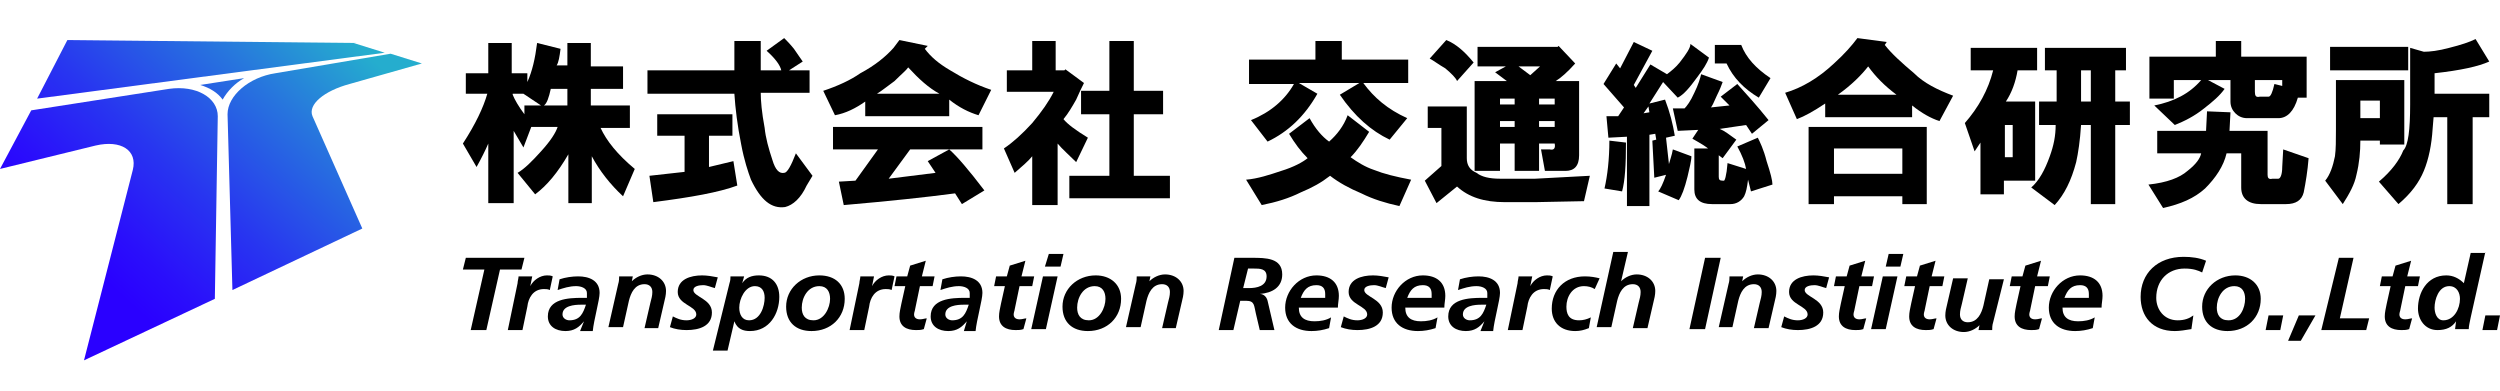
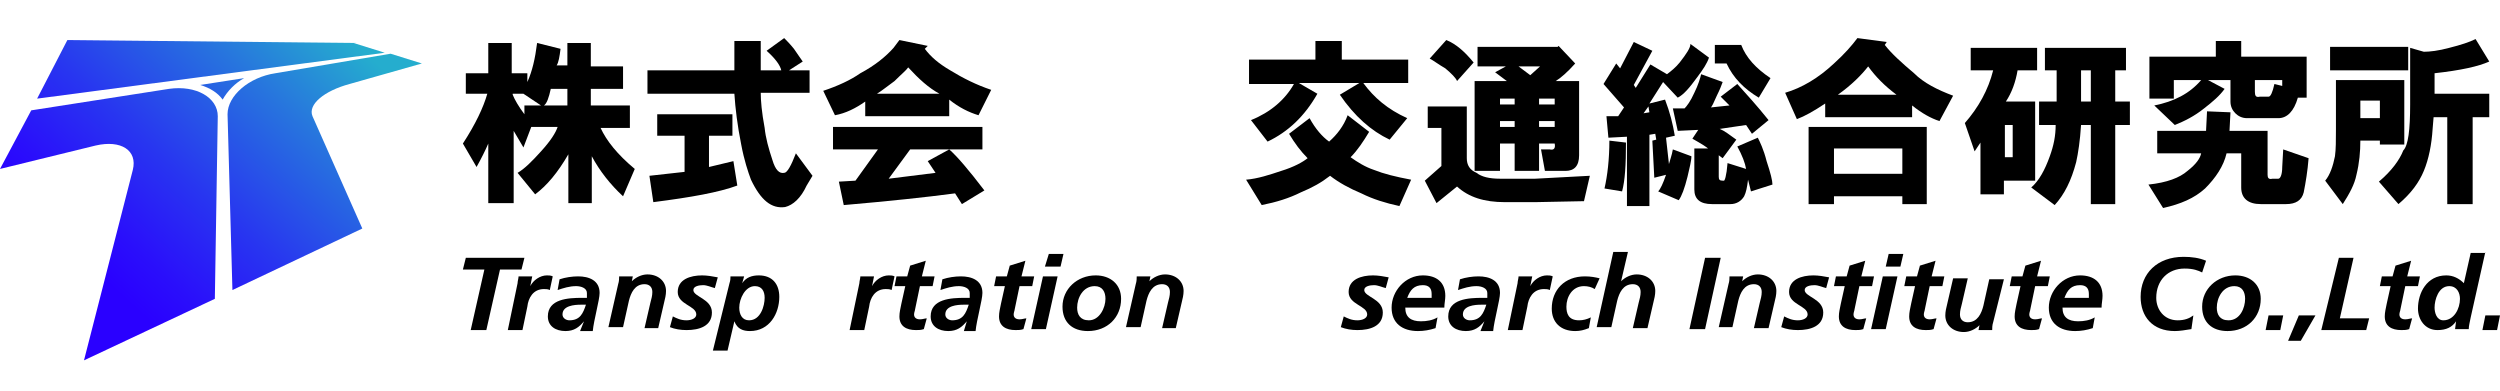
<svg xmlns="http://www.w3.org/2000/svg" version="1.1" x="0px" y="0px" width="256px" height="40px" viewBox="0 0 256 40" style="enable-background:new 0 0 256 40;" xml:space="preserve">
  <style type="text/css">
	.st0{fill:url(#SVGID_1_);}
	.st1{fill:url(#SVGID_2_);}
	.st2{fill:url(#SVGID_3_);}
	.st3{fill:url(#SVGID_4_);}
	.st4{display:none;}
	.st5{display:inline;}
	.st6{display:inline;fill:url(#SVGID_5_);}
	.st7{display:inline;fill:url(#SVGID_6_);}
	.st8{display:inline;fill:url(#SVGID_7_);}
	.st9{display:inline;fill:url(#SVGID_8_);}
</style>
  <g id="レイヤー_1">
    <g>
      <linearGradient id="SVGID_1_" gradientUnits="userSpaceOnUse" x1="31.594" y1="8.363187e-02" x2="2.879" y2="31.574">
        <stop offset="0" style="stop-color:#25ADCE" />
        <stop offset="0.233" style="stop-color:#2774DE" />
        <stop offset="0.513" style="stop-color:#2836F0" />
        <stop offset="0.719" style="stop-color:#2A0FFB" />
        <stop offset="0.826" style="stop-color:#2A00FF" />
      </linearGradient>
      <path class="st0" d="M17.3,9.1L3.2,11.3l-3.2,6l9.8-2.4c2.6-0.6,4.3,0.5,3.8,2.5l-5,19.5L22,30.6l0.3-18.7    C22.3,10,20.1,8.7,17.3,9.1z" />
      <linearGradient id="SVGID_2_" gradientUnits="userSpaceOnUse" x1="29.311" y1="-1.998" x2="0.596" y2="29.492">
        <stop offset="0" style="stop-color:#25ADCE" />
        <stop offset="0.233" style="stop-color:#2774DE" />
        <stop offset="0.513" style="stop-color:#2836F0" />
        <stop offset="0.719" style="stop-color:#2A0FFB" />
        <stop offset="0.826" style="stop-color:#2A00FF" />
      </linearGradient>
      <polygon class="st1" points="36.2,4.4 6.9,4.1 3.8,10.1 39.4,5.4   " />
      <linearGradient id="SVGID_3_" gradientUnits="userSpaceOnUse" x1="30.87" y1="-0.577" x2="2.155" y2="30.913">
        <stop offset="0" style="stop-color:#25ADCE" />
        <stop offset="0.233" style="stop-color:#2774DE" />
        <stop offset="0.513" style="stop-color:#2836F0" />
        <stop offset="0.719" style="stop-color:#2A0FFB" />
        <stop offset="0.826" style="stop-color:#2A00FF" />
      </linearGradient>
      <path class="st2" d="M25,8l-4.5,0.7c1,0.3,1.8,0.8,2.3,1.5C23.3,9.3,24.1,8.5,25,8z" />
      <linearGradient id="SVGID_4_" gradientUnits="userSpaceOnUse" x1="39.275" y1="7.088" x2="10.56" y2="38.578">
        <stop offset="0" style="stop-color:#25ADCE" />
        <stop offset="0.233" style="stop-color:#2774DE" />
        <stop offset="0.513" style="stop-color:#2836F0" />
        <stop offset="0.719" style="stop-color:#2A0FFB" />
        <stop offset="0.826" style="stop-color:#2A00FF" />
      </linearGradient>
      <path class="st3" d="M32,11.9c-0.5-1.2,1.2-2.6,3.8-3.3l7.4-2.1l-3.2-1L28.2,7.5c-2.7,0.4-4.9,2.3-4.9,4.2l0.5,18l13.3-6.3    L32,11.9z" />
      <g>
        <path d="M47.7,26.4h6l-0.3,1.2h-2.2l-1.4,6.2h-1.6l1.4-6.2h-2.2L47.7,26.4z" />
        <path d="M53,29c0-0.2,0.1-0.5,0.1-0.7h1.4l-0.2,1h0c0.3-0.6,1-1.1,1.7-1.1c0.2,0,0.4,0,0.6,0.1l-0.3,1.4     c-0.2-0.1-0.4-0.1-0.6-0.1c-1.1,0-1.6,0.9-1.7,1.8l-0.5,2.4H52L53,29z" />
        <path d="M59.8,32.9L59.8,32.9c-0.5,0.6-1,1-1.9,1c-1,0-1.8-0.5-1.8-1.5c0-1.8,2.1-1.9,3.5-1.9h0.5c0-0.1,0-0.3,0-0.5     c0-0.5-0.6-0.7-1.1-0.7c-0.7,0-1.3,0.2-1.9,0.4l0.2-1.1c0.6-0.2,1.3-0.3,1.9-0.3c1.1,0,2.2,0.4,2.2,1.7c0,0.7-0.6,2.8-0.7,3.9     h-1.3L59.8,32.9z M58.3,32.8c1.1,0,1.4-0.7,1.7-1.6h-0.5c-0.7,0-1.9,0.1-1.9,1C57.6,32.6,58,32.8,58.3,32.8z" />
        <path d="M63.3,29.1c0.1-0.3,0.1-0.6,0.1-0.8h1.4l-0.1,0.5h0c0.4-0.4,1-0.7,1.6-0.7c1.1,0,1.9,0.7,1.9,1.7c0,0.4-0.1,0.8-0.2,1.2     l-0.6,2.6H66l0.6-2.6c0.1-0.4,0.2-0.7,0.2-1.1c0-0.5-0.3-0.8-0.8-0.8c-1,0-1.4,0.9-1.6,1.7l-0.6,2.7h-1.5L63.3,29.1z" />
        <path d="M73.2,29.5c-0.4-0.1-0.8-0.3-1.2-0.3c-0.4,0-1,0.1-1,0.5c0,0.7,1.9,0.9,1.9,2.3c0,1.4-1.3,1.8-2.6,1.8     c-0.6,0-1.2-0.1-1.7-0.3l0.3-1.1c0.4,0.2,0.8,0.4,1.4,0.4c0.5,0,1-0.2,1-0.6c0-0.9-1.9-1-1.9-2.3c0-1.3,1.3-1.7,2.5-1.7     c0.5,0,1.1,0.1,1.6,0.2L73.2,29.5z" />
        <path d="M74.7,29c0.1-0.3,0.1-0.5,0.1-0.7h1.4L76,29h0c0.4-0.6,1-0.8,1.7-0.8c1.4,0,2.1,0.9,2.1,2.2c0,1.7-1,3.5-3,3.5     c-0.7,0-1.3-0.2-1.6-1h0l-0.7,3h-1.5L74.7,29z M77.3,29.3c-1,0-1.6,1.3-1.6,2.2c0,0.7,0.3,1.3,1,1.3c1.2,0,1.6-1.5,1.6-2.3     C78.3,29.8,78,29.3,77.3,29.3z" />
-         <path d="M86.5,30.6c0,1.9-1.4,3.3-3.4,3.3c-1.6,0-2.6-0.9-2.6-2.5c0-1.8,1.5-3.2,3.4-3.2C85.5,28.2,86.5,29.1,86.5,30.6z      M85,30.6c0-0.7-0.3-1.3-1.1-1.3c-1.2,0-1.8,1.2-1.8,2.2c0,0.7,0.3,1.3,1.2,1.3C84.4,32.8,85,31.5,85,30.6z" />
        <path d="M88,29c0-0.2,0.1-0.5,0.1-0.7h1.4l-0.2,1h0c0.3-0.6,1-1.1,1.7-1.1c0.2,0,0.4,0,0.6,0.1l-0.3,1.4     c-0.2-0.1-0.4-0.1-0.6-0.1c-1.1,0-1.6,0.9-1.7,1.8l-0.5,2.4H87L88,29z" />
        <path d="M91.8,28.3h1.1l0.3-1.1l1.6-0.5l-0.4,1.6h1.3l-0.2,1h-1.3l-0.5,2.4c0,0.1-0.1,0.3-0.1,0.5c0,0.3,0.2,0.5,0.6,0.5     c0.3,0,0.5-0.1,0.7-0.1l-0.3,1.1c-0.3,0.1-0.5,0.1-0.8,0.1c-1,0-1.7-0.4-1.7-1.4c0-0.4,0.1-0.8,0.2-1.3l0.4-1.8h-1.1L91.8,28.3z" />
        <path d="M99,32.9L99,32.9c-0.5,0.6-1,1-1.9,1c-1,0-1.8-0.5-1.8-1.5c0-1.8,2.1-1.9,3.5-1.9h0.5c0-0.1,0-0.3,0-0.5     c0-0.5-0.6-0.7-1.1-0.7c-0.7,0-1.3,0.2-1.9,0.4l0.2-1.1c0.6-0.2,1.3-0.3,1.9-0.3c1.1,0,2.2,0.4,2.2,1.7c0,0.7-0.6,2.8-0.7,3.9     h-1.2L99,32.9z M97.5,32.8c1.1,0,1.4-0.7,1.7-1.6h-0.5c-0.7,0-1.9,0.1-1.9,1C96.8,32.6,97.2,32.8,97.5,32.8z" />
        <path d="M102,28.3h1.1l0.3-1.1l1.6-0.5l-0.4,1.6h1.3l-0.2,1h-1.3l-0.5,2.4c0,0.1-0.1,0.3-0.1,0.5c0,0.3,0.2,0.5,0.6,0.5     c0.3,0,0.5-0.1,0.7-0.1l-0.3,1.1c-0.3,0.1-0.5,0.1-0.8,0.1c-1,0-1.7-0.4-1.7-1.4c0-0.4,0.1-0.8,0.2-1.3l0.4-1.8h-1.1L102,28.3z" />
        <path d="M106.8,28.3h1.5l-1.2,5.4h-1.5L106.8,28.3z M107.4,26h1.5l-0.3,1.3H107L107.4,26z" />
        <path d="M114.8,30.6c0,1.9-1.4,3.3-3.4,3.3c-1.6,0-2.6-0.9-2.6-2.5c0-1.8,1.5-3.2,3.4-3.2C113.7,28.2,114.8,29.1,114.8,30.6z      M113.2,30.6c0-0.7-0.3-1.3-1.1-1.3c-1.2,0-1.8,1.2-1.8,2.2c0,0.7,0.3,1.3,1.2,1.3C112.6,32.8,113.2,31.5,113.2,30.6z" />
        <path d="M116.3,29.1c0.1-0.3,0.1-0.6,0.1-0.8h1.4l-0.1,0.5h0c0.4-0.4,1-0.7,1.6-0.7c1.1,0,1.9,0.7,1.9,1.7c0,0.4-0.1,0.8-0.2,1.2     l-0.6,2.6H119l0.6-2.6c0.1-0.4,0.2-0.7,0.2-1.1c0-0.5-0.3-0.8-0.8-0.8c-1,0-1.4,0.9-1.6,1.7l-0.6,2.7h-1.5L116.3,29.1z" />
-         <path d="M126.4,26.4h1.8c1.4,0,3.1,0,3.1,1.7c0,1.3-1,1.9-2.3,2v0c0.4,0,0.7,0.3,0.8,0.7l0.7,3H129l-0.4-1.7     c-0.2-0.8-0.1-1.3-1-1.3H127l-0.7,3h-1.5L126.4,26.4z M127.3,29.5h0.6c0.8,0,1.8-0.2,1.8-1.2c0-0.8-0.7-0.8-1.3-0.8h-0.6     L127.3,29.5z" />
-         <path d="M133,31.5c0,1,0.6,1.4,1.6,1.4c0.6,0,1.2-0.1,1.7-0.4l-0.2,1.1c-0.6,0.2-1.2,0.3-1.8,0.3c-1.6,0-2.7-0.8-2.7-2.4     c0-1.7,1.4-3.3,3.2-3.3c1.4,0,2.3,0.7,2.3,2.1c0,0.4-0.1,0.8-0.1,1.2H133z M135.7,30.5c0-0.1,0-0.2,0-0.4c0-0.6-0.3-0.9-0.9-0.9     c-0.9,0-1.3,0.5-1.6,1.3H135.7z" />
        <path d="M141.9,29.5c-0.4-0.1-0.8-0.3-1.2-0.3c-0.4,0-1,0.1-1,0.5c0,0.7,1.9,0.9,1.9,2.3c0,1.4-1.3,1.8-2.6,1.8     c-0.6,0-1.2-0.1-1.7-0.3l0.3-1.1c0.4,0.2,0.8,0.4,1.4,0.4c0.5,0,1-0.2,1-0.6c0-0.9-1.9-1-1.9-2.3c0-1.3,1.3-1.7,2.5-1.7     c0.5,0,1.1,0.1,1.6,0.2L141.9,29.5z" />
        <path d="M143.9,31.5c0,1,0.6,1.4,1.6,1.4c0.6,0,1.2-0.1,1.7-0.4l-0.2,1.1c-0.6,0.2-1.2,0.3-1.8,0.3c-1.6,0-2.7-0.8-2.7-2.4     c0-1.7,1.4-3.3,3.2-3.3c1.4,0,2.3,0.7,2.3,2.1c0,0.4-0.1,0.8-0.1,1.2H143.9z M146.6,30.5c0-0.1,0-0.2,0-0.4     c0-0.6-0.3-0.9-0.9-0.9c-0.9,0-1.3,0.5-1.6,1.3H146.6z" />
        <path d="M152,32.9L152,32.9c-0.5,0.6-1,1-1.9,1c-1,0-1.8-0.5-1.8-1.5c0-1.8,2.1-1.9,3.5-1.9h0.5c0-0.1,0-0.3,0-0.5     c0-0.5-0.6-0.7-1.1-0.7c-0.7,0-1.3,0.2-1.9,0.4l0.2-1.1c0.6-0.2,1.3-0.3,1.9-0.3c1.1,0,2.2,0.4,2.2,1.7c0,0.7-0.6,2.8-0.7,3.9     h-1.3L152,32.9z M150.5,32.8c1.1,0,1.4-0.7,1.7-1.6h-0.5c-0.7,0-1.9,0.1-1.9,1C149.8,32.6,150.2,32.8,150.5,32.8z" />
        <path d="M155.4,29c0-0.2,0.1-0.5,0.1-0.7h1.4l-0.2,1h0c0.3-0.6,1-1.1,1.7-1.1c0.2,0,0.4,0,0.6,0.1l-0.3,1.4     c-0.2-0.1-0.4-0.1-0.6-0.1c-1.1,0-1.6,0.9-1.7,1.8l-0.5,2.4h-1.5L155.4,29z" />
        <path d="M163.3,29.6c-0.3-0.2-0.7-0.3-1.1-0.3c-1.2,0-1.8,1.1-1.8,2.1c0,0.7,0.2,1.4,1.3,1.4c0.4,0,0.8-0.1,1.2-0.3l-0.2,1.1     c-0.5,0.2-0.9,0.3-1.4,0.3c-1.5,0-2.4-0.9-2.4-2.3c0-1.9,1.3-3.3,3.4-3.3c0.6,0,1.1,0.1,1.5,0.2L163.3,29.6z" />
        <path d="M165.2,25.8h1.5l-0.7,3h0c0.4-0.4,1-0.7,1.6-0.7c1.1,0,1.9,0.7,1.9,1.7c0,0.4-0.1,0.8-0.2,1.2l-0.6,2.6h-1.5l0.6-2.6     c0.1-0.4,0.2-0.7,0.2-1.1c0-0.5-0.3-0.8-0.8-0.8c-1,0-1.4,0.9-1.6,1.7l-0.6,2.7h-1.5L165.2,25.8z" />
        <path d="M174.6,26.4h1.6l-1.6,7.3H173L174.6,26.4z" />
        <path d="M177,29.1c0.1-0.3,0.1-0.6,0.1-0.8h1.4l-0.1,0.5h0c0.4-0.4,1-0.7,1.6-0.7c1.1,0,1.9,0.7,1.9,1.7c0,0.4-0.1,0.8-0.2,1.2     l-0.6,2.6h-1.5l0.6-2.6c0.1-0.4,0.2-0.7,0.2-1.1c0-0.5-0.3-0.8-0.8-0.8c-1,0-1.4,0.9-1.6,1.7l-0.6,2.7H176L177,29.1z" />
        <path d="M187,29.5c-0.4-0.1-0.8-0.3-1.2-0.3c-0.4,0-1,0.1-1,0.5c0,0.7,1.9,0.9,1.9,2.3c0,1.4-1.3,1.8-2.6,1.8     c-0.6,0-1.2-0.1-1.7-0.3l0.3-1.1c0.4,0.2,0.8,0.4,1.4,0.4c0.5,0,1-0.2,1-0.6c0-0.9-1.9-1-1.9-2.3c0-1.3,1.3-1.7,2.5-1.7     c0.5,0,1.1,0.1,1.6,0.2L187,29.5z" />
        <path d="M188,28.3h1.1l0.3-1.1l1.6-0.5l-0.4,1.6h1.3l-0.2,1h-1.3l-0.5,2.4c0,0.1-0.1,0.3-0.1,0.5c0,0.3,0.2,0.5,0.6,0.5     c0.3,0,0.5-0.1,0.7-0.1l-0.3,1.1c-0.3,0.1-0.5,0.1-0.8,0.1c-1,0-1.7-0.4-1.7-1.4c0-0.4,0.1-0.8,0.2-1.3l0.4-1.8h-1.1L188,28.3z" />
        <path d="M192.8,28.3h1.5l-1.2,5.4h-1.5L192.8,28.3z M193.4,26h1.5l-0.3,1.3h-1.5L193.4,26z" />
        <path d="M195.2,28.3h1.1l0.3-1.1l1.6-0.5l-0.4,1.6h1.3l-0.2,1h-1.3l-0.5,2.4c0,0.1-0.1,0.3-0.1,0.5c0,0.3,0.2,0.5,0.6,0.5     c0.3,0,0.5-0.1,0.7-0.1l-0.3,1.1c-0.3,0.1-0.5,0.1-0.8,0.1c-1,0-1.7-0.4-1.7-1.4c0-0.4,0.1-0.8,0.2-1.3l0.4-1.8h-1.1L195.2,28.3z     " />
        <path d="M204.1,33c-0.1,0.3-0.1,0.6-0.1,0.8h-1.4l0.1-0.5h0c-0.4,0.4-1,0.7-1.6,0.7c-1.1,0-1.9-0.7-1.9-1.7     c0-0.4,0.1-0.8,0.2-1.2l0.6-2.6h1.5l-0.6,2.6c-0.1,0.4-0.2,0.7-0.2,1.1c0,0.5,0.3,0.8,0.8,0.8c1,0,1.4-0.9,1.6-1.7l0.6-2.7h1.5     L204.1,33z" />
        <path d="M206,28.3h1.1l0.3-1.1l1.6-0.5l-0.4,1.6h1.3l-0.2,1h-1.3l-0.5,2.4c0,0.1-0.1,0.3-0.1,0.5c0,0.3,0.2,0.5,0.6,0.5     c0.3,0,0.5-0.1,0.7-0.1l-0.3,1.1c-0.3,0.1-0.5,0.1-0.8,0.1c-1,0-1.7-0.4-1.7-1.4c0-0.4,0.1-0.8,0.2-1.3l0.4-1.8h-1.1L206,28.3z" />
        <path d="M211.2,31.5c0,1,0.6,1.4,1.6,1.4c0.6,0,1.2-0.1,1.7-0.4l-0.2,1.1c-0.6,0.2-1.2,0.3-1.8,0.3c-1.6,0-2.7-0.8-2.7-2.4     c0-1.7,1.4-3.3,3.2-3.3c1.4,0,2.3,0.7,2.3,2.1c0,0.4-0.1,0.8-0.1,1.2H211.2z M213.9,30.5c0-0.1,0-0.2,0-0.4     c0-0.6-0.3-0.9-0.9-0.9c-0.9,0-1.3,0.5-1.6,1.3H213.9z" />
        <path d="M225.5,27.9c-0.4-0.2-0.9-0.4-1.8-0.4c-1.7,0-2.9,1.2-2.9,3c0,1.2,0.8,2.3,2.2,2.3c0.7,0,1.2-0.2,1.6-0.5l-0.2,1.4     c-0.6,0.1-1.2,0.2-1.7,0.2c-2.3,0-3.5-1.5-3.5-3.5c0-2.4,1.7-4.1,4.4-4.1c0.8,0,1.6,0.1,2.3,0.4L225.5,27.9z" />
        <path d="M231.5,30.6c0,1.9-1.4,3.3-3.4,3.3c-1.6,0-2.6-0.9-2.6-2.5c0-1.8,1.5-3.2,3.4-3.2C230.4,28.2,231.5,29.1,231.5,30.6z      M229.9,30.6c0-0.7-0.3-1.3-1.1-1.3c-1.2,0-1.8,1.2-1.8,2.2c0,0.7,0.3,1.3,1.2,1.3C229.4,32.8,229.9,31.5,229.9,30.6z" />
        <path d="M232.3,32.3h1.5l-0.3,1.5h-1.5L232.3,32.3z" />
        <path d="M235.4,32.3h1.7l-1.5,2.6h-1.3L235.4,32.3z" />
        <path d="M239.5,26.4h1.5l-1.4,6.2h3l-0.3,1.2h-4.6L239.5,26.4z" />
        <path d="M243.9,28.3h1.1l0.3-1.1l1.6-0.5l-0.4,1.6h1.3l-0.2,1h-1.3l-0.5,2.4c0,0.1-0.1,0.3-0.1,0.5c0,0.3,0.2,0.5,0.6,0.5     c0.3,0,0.5-0.1,0.7-0.1l-0.3,1.1c-0.3,0.1-0.5,0.1-0.8,0.1c-1,0-1.7-0.4-1.7-1.4c0-0.4,0.1-0.8,0.2-1.3l0.4-1.8h-1.1L243.9,28.3z     " />
        <path d="M254.5,25.8l-1.5,6.7c-0.1,0.5-0.2,0.9-0.2,1.2h-1.4l0.1-0.8h0c-0.4,0.6-1,0.9-1.9,0.9c-1.3,0-2-1.1-2-2.2     c0-1.6,0.9-3.4,2.9-3.4c0.7,0,1.3,0.3,1.8,0.8l0.7-3.1H254.5z M249.3,31.5c0,0.5,0.2,1.3,0.9,1.3c1.1,0,1.7-1.2,1.7-2.2     c0-0.6-0.3-1.3-1.1-1.3C249.7,29.3,249.3,30.7,249.3,31.5z" />
        <path d="M254.5,32.3h1.5l-0.3,1.5h-1.5L254.5,32.3z" />
      </g>
      <g>
        <path d="M54,7.5v0.9c0.5-1.1,0.8-2.4,1-4l2.4,0.6c-0.1,0.8-0.2,1.4-0.4,1.7h1.1V4.4h2.4v2.4h3.3v2.3h-3.3v1.7h4v2.3h-3     c0.6,1.3,1.7,2.7,3.5,4.2l-1.2,2.8c-1.3-1.2-2.4-2.6-3.2-4.1v4.8h-2.4v-5c-1.1,1.9-2.2,3.2-3.4,4.1l-1.8-2.2     c0.7-0.4,1.5-1.2,2.4-2.2c1-1.1,1.5-1.9,1.7-2.5h-2.7l-0.8,2.1l-1-1.7v7.4H50v-6.1c-0.3,0.7-0.7,1.5-1.2,2.4l-1.4-2.4     c1.3-2,2.1-3.7,2.5-5.1h-2.2V7.5H50V4.4h2.4v3.1H54z M52.5,9.7c0.2,0.5,0.6,1.2,1.2,2v-0.9h1.7l-1.8-1.2H52.5z M55.7,10.8h2.4     V9.1h-1.7C56.2,10,56,10.6,55.7,10.8z" />
        <path d="M80.3,3.9c0.2,0.2,0.6,0.6,1,1.1c0.4,0.6,0.7,1,0.9,1.3l-1.4,0.9h2.1v2.3h-5c0,0.8,0.1,2,0.4,3.6c0.1,1,0.4,2.1,0.8,3.3     c0.3,1,0.7,1.4,1.2,1.3c0.3,0,0.7-0.7,1.2-2l1.7,2.3L82.6,19c-0.6,1.3-1.4,2-2.2,2.2c-1.4,0.2-2.5-0.7-3.5-2.8     c-0.3-0.8-0.7-2-1-3.6c-0.4-2-0.6-3.7-0.7-5.2h-8.9V7.2h8.9v-3h2.7v3h2.1c-0.1-0.5-0.6-1.2-1.5-2L80.3,3.9z M72.6,13.9v3.2     l2.5-0.6l0.4,2.5c-1.9,0.7-4.7,1.2-8.6,1.7L66.5,18l3.6-0.4v-3.7h-2.8v-2.2H75v2.2H72.6z" />
        <path d="M91.5,4.9l0.6-0.8L95,4.7L94.7,5c0.6,0.8,1.4,1.5,2.6,2.2c1.3,0.8,2.7,1.5,4.2,2l-1.3,2.6c-1-0.3-2-0.8-3-1.6v1.7h-8.6     v-1.5c-1,0.7-2,1.2-3.1,1.4l-1.2-2.5c1.5-0.5,2.8-1.1,3.8-1.8C89.6,6.7,90.7,5.8,91.5,4.9z M98.5,20.9l-0.7-1.1     c-3,0.4-6.8,0.8-11.4,1.2l-0.5-2.4l1.7-0.1l2.3-3.2h-4.6v-2.3h15.3v2.3h-7.4l-2.2,3l4.8-0.6L95,16.5l2.2-1.2     c0.8,0.7,2,2.1,3.6,4.2L98.5,20.9z M89.8,9.6h6.4c-1.1-0.6-2.1-1.5-3.2-2.7c-0.2,0.3-0.7,0.7-1.4,1.4C90.9,8.8,90.3,9.3,89.8,9.6     z" />
-         <path d="M107.9,9.4h-4.8V7.2h2.6v-3h2.4v3h0.9l0.1-0.1l1.9,1.4c-0.2,0.4-0.5,1-0.8,1.7c-0.4,0.7-0.8,1.4-1.3,2     c0.4,0.5,1.2,1.1,2.5,1.9l-1.2,2.5c-0.7-0.7-1.4-1.3-1.9-1.9v6.3h-2.6v-5c-0.4,0.5-1,1-1.8,1.7l-1.1-2.5c0.9-0.6,1.9-1.5,2.9-2.6     C106.7,11.4,107.4,10.4,107.9,9.4z M109.6,18h4v-6.3h-2.9V9.3h2.9V4.2h2.5v5.1h3v2.4h-3V18h3.7v2.3h-10.3V18z" />
        <path d="M133.9,16.2c-0.7-0.7-1.3-1.5-1.9-2.5l2.1-1.6c0.6,1.1,1.3,1.9,2,2.4c0.8-0.7,1.5-1.6,1.9-2.7l2.2,1.7     c-0.6,1-1.2,1.9-1.9,2.6c0.7,0.5,1.5,1,2.4,1.3c1,0.4,2.2,0.7,3.8,1l-1.2,2.7c-1.4-0.3-2.7-0.7-3.9-1.3c-1.2-0.5-2.3-1.1-3.2-1.8     c-0.9,0.7-1.8,1.2-3,1.7c-1.2,0.6-2.5,1-4,1.3l-1.6-2.6c1.2-0.1,2.4-0.5,3.6-0.9C132.5,17.1,133.4,16.6,133.9,16.2z M144.2,8.5     h-4.6c1.1,1.5,2.5,2.7,4.5,3.6l-1.8,2.2c-1.9-0.9-3.6-2.4-5.1-4.6l2-1.2H133l1.9,1.1c-1.3,2.3-3,3.9-5.1,4.9l-1.7-2.2     c2-0.8,3.5-2.1,4.4-3.7h-4.6V6.1h6.8V4.2h2.7v1.9h6.8V8.5z" />
        <path d="M147.6,17v-3.9h-1.4v-2.2h4v5.3c0,0.7,0.3,1.2,1,1.5c0.5,0.4,1.3,0.6,2.4,0.6h3.6l5.6-0.3l-0.6,2.6l-5,0.1h-3.1     c-2.1,0-3.7-0.5-4.9-1.6l-2.1,1.7l-1.2-2.3L147.6,17z M146.4,6l1.7-1.9c1,0.4,1.9,1.2,2.8,2.3l-1.7,1.9c-0.1-0.3-0.6-0.8-1.2-1.3     C147.3,6.6,146.8,6.2,146.4,6z M159.3,8.3h2.4v7.6c0,1.1-0.5,1.6-1.4,1.6h-2.1l-0.4-2.2h0.9c0.4,0.1,0.6-0.1,0.5-0.6h-1.6v2.8     h-2.5v-2.8h-1.5v2.8H151V8.3h3.3l-1.2-0.9l1.1-0.6h-2.9v-2h8.2l0.1-0.1l1.7,1.8C160.5,7.4,159.8,8,159.3,8.3z M153.6,10.7h1.5     v-0.6h-1.5V10.7z M153.6,13h1.5v-0.6h-1.5V13z M155.5,6.8l1.2,0.9l1-0.9H155.5z M157.6,10.7h1.6v-0.6h-1.6V10.7z M157.6,13h1.6     v-0.6h-1.6V13z" />
        <path d="M173.1,4.5l1.9,1.4c-0.2,0.6-0.6,1.2-1.2,2c-0.8,1.1-1.4,1.8-2,2.1l-1.5-1.6l-1.4,2.2l1.6-0.4c0.5,1.3,0.8,2.5,1,3.7     l-0.9,0.2l0.3,2.7c0.1-0.4,0.3-0.9,0.4-1.5l1.9,0.7c0,0.5-0.2,1.2-0.4,2.1c-0.3,1.2-0.6,2-0.9,2.4l-2.1-0.9     c0.2-0.2,0.5-0.8,0.8-1.7l-1.2,0.3l-0.2-3.8l0.4-0.1l-0.1-0.6l-0.6,0.1v7.3h-2.3v-7.1l-1.9,0.1l-0.2-2.2h1.2l0.6-0.9l-2.1-2.4     l1.3-2.1l0.4,0.5l1.4-2.7l1.9,0.9l-1.9,3.5l0.2,0.3l1.5-2.4l1.7,1c0.4-0.3,0.9-0.7,1.3-1.2C172.7,5.5,173.1,4.9,173.1,4.5z      M164.3,19.3c0.3-1.3,0.5-3,0.5-4.9l1.7,0.2c0,2.3-0.1,3.9-0.4,5L164.3,19.3z M168.3,11.6l0.6-0.1l-0.1-0.6L168.3,11.6z      M174.2,7.6l2.2,0.8c-0.1,0.3-0.3,0.8-0.6,1.4c-0.3,0.7-0.5,1.1-0.6,1.2l1.9-0.2l-0.9-0.9l1.7-1.3c0.9,1,2,2.2,3.2,3.7l-1.7,1.4     l-0.6-0.9l-2.7,0.4c0.5,0.2,1,0.6,1.7,1.1l-1.4,1.9l-0.4-0.3v2.2c0,0.3,0.1,0.4,0.4,0.4h0.1c0.1,0.1,0.3-0.5,0.4-1.8l1.9,0.6     c-0.1-0.6-0.4-1.4-0.9-2.3l2.1-0.9c0.2,0.4,0.6,1.2,0.9,2.4c0.4,1.2,0.6,2,0.6,2.4l-2.2,0.7l-0.3-1.2c-0.1,0.8-0.2,1.3-0.4,1.7     c-0.3,0.5-0.8,0.8-1.4,0.8h-1.9c-1.2,0-1.8-0.5-1.8-1.5v-4.2h1.4c-0.1-0.1-0.7-0.5-1.6-1l0.6-0.9l-2.1,0.1l-0.5-2.3h1.2     c0.2-0.2,0.6-0.7,1-1.6C173.9,8.7,174.1,8,174.2,7.6z M178.3,4.6c0.5,1.3,1.5,2.4,3,3.4l-1.2,2c-1.5-0.9-2.6-2-3.3-3.5h-1.2V4.6     H178.3z" />
        <path d="M200,9.8l-1.4,2.6c-0.9-0.3-1.8-0.8-2.8-1.6v1.2h-8.9v-1.4c-1.2,0.8-2.1,1.3-2.9,1.6l-1.2-2.7c1.7-0.5,3.4-1.5,5-3     c1.1-1,1.8-1.8,2.4-2.6l3,0.4l-0.2,0.3c0.7,0.9,1.7,1.8,3,2.9C197,8.5,198.4,9.2,200,9.8z M185.2,20.9V13h12.1v7.9h-2.5v-0.8h-7     v0.8H185.2z M187.8,17.8h7v-2.6h-7V17.8z M188.2,9.7h6c-1.2-0.9-2.1-1.8-2.9-2.9C190.6,7.7,189.6,8.7,188.2,9.7z" />
        <path d="M201.7,4.9h6.9v2.3h-2c-0.2,1.2-0.6,2.3-1.2,3.2h3v8.1h-3.2v1.4h-2.4v-5.3l-0.6,0.9l-1-2.9c1.4-1.6,2.4-3.4,2.9-5.4h-2.3     V4.9z M205.3,16.1h0.8v-3.3h-0.8V16.1z M210.6,10.4V7.2h-1.2V4.9h8.3v2.3h-1.1v3.2h1.5v2.4h-1.5v8.1h-2.5v-8.1h-1     c-0.1,1.6-0.3,2.9-0.5,3.8c-0.5,1.9-1.2,3.3-2.2,4.4l-2.4-1.8c0.8-0.7,1.4-1.8,1.9-3.2c0.4-1.1,0.6-2.1,0.6-3.2h-1.7v-2.4H210.6z      M213.1,10.4h1V7.2h-1V10.4z" />
        <path d="M225.4,15.7h-4.5v-2.3h5l0.1-2l2.4,0.1l-0.1,1.9h3.9v4.5c0,0.3,0.1,0.5,0.5,0.4h0.6c0.2,0,0.4-0.4,0.4-1.2l0.1-1.8     l2.6,0.9c-0.1,1.3-0.3,2.5-0.5,3.5c-0.2,0.8-0.8,1.2-1.8,1.2h-2.6c-1.3,0-2-0.6-2-1.7v-3.5h-1.5c-0.3,1.3-1.1,2.5-2.2,3.6     c-1.1,1-2.5,1.6-4.3,2l-1.5-2.4c1.9-0.2,3.2-0.7,4-1.4C224.9,16.8,225.3,16.2,225.4,15.7z M229.5,4.2v1.6h6.7v4.2h-0.9     c-0.4,1.4-1.1,2.1-2,2.1h-3.2c-0.5,0-0.9-0.2-1.2-0.5c-0.3-0.3-0.5-0.7-0.5-1.2V8.2h-2.3l1.7,0.9c-0.5,0.7-1.2,1.3-2.1,2     c-1,0.8-2,1.3-3,1.7l-2.1-2c2-0.4,3.6-1.2,4.8-2.6h-2.8v1.9h-2.5V5.8h6.8V4.2H229.5z M232.9,8.6l0.8,0.2V8.2h-2.8v1.2     c0,0.4,0.1,0.6,0.5,0.5h0.9C232.5,9.9,232.7,9.5,232.9,8.6z" />
        <path d="M239.2,13.3V8.2h7v6.6h-2.5v-0.4h-2c0,1.1-0.1,2.3-0.4,3.5c-0.2,1-0.7,1.9-1.4,3l-1.8-2.4c0.5-0.6,0.8-1.5,1-2.5     C239.2,15.3,239.2,14.3,239.2,13.3z M246.6,7.2h-8V4.8h8V7.2z M241.7,12.1h2v-1.8h-2V12.1z M246.8,10.7V4.9l1.4,0.4     c0.6,0,1.5-0.1,2.6-0.4c1.2-0.3,2.1-0.6,2.7-0.9l1.4,2.3c-1.1,0.5-2.9,0.9-5.6,1.2v2.1h5.6v2.4h-1.7v8.9h-2.6v-8.9h-1.4l-0.1,1.2     c-0.1,1.6-0.4,3.1-0.9,4.3c-0.5,1.2-1.3,2.3-2.6,3.4l-2-2.3c1.3-1.1,2.1-2.2,2.5-3.2C246.6,14.9,246.8,13.3,246.8,10.7z" />
      </g>
    </g>
  </g>
  <g id="レイヤー_2" class="st4">
    <g class="st5">
      <path d="M202.5,23.7c-0.5-0.4-1.4-0.7-2.7-0.7c-2.6,0-4.5,1.9-4.5,4.5c0,1.9,1.3,3.5,3.4,3.5c1,0,1.8-0.3,2.5-0.7l-0.4,2.2    c-0.9,0.2-1.8,0.3-2.7,0.3c-3.6,0-5.3-2.3-5.3-5.3c0-3.6,2.6-6.3,6.8-6.3c1.2,0,2.4,0.1,3.5,0.5L202.5,23.7z" />
      <path d="M211.7,27.9c0,2.9-2.1,5-5.2,5c-2.5,0-4-1.4-4-3.8c0-2.8,2.2-4.9,5.2-4.9C210.1,24.3,211.7,25.6,211.7,27.9z M209.3,27.9    c0-1.1-0.4-2-1.7-2c-1.8,0-2.7,1.9-2.7,3.4c0,1.1,0.5,1.9,1.8,1.9C208.5,31.3,209.3,29.3,209.3,27.9z" />
      <path d="M212.9,30.5h2.4l-0.5,2.2h-2.4L212.9,30.5z" />
      <path d="M217.7,30.5h2.6l-2.2,4h-2L217.7,30.5z" />
      <path d="M224,21.5h2.4l-2.1,9.4h4.6l-0.4,1.8h-7L224,21.5z" />
      <path d="M230.6,24.5h1.6l0.4-1.7l2.4-0.8l-0.6,2.5h2l-0.4,1.6h-2l-0.8,3.6c-0.1,0.2-0.1,0.5-0.1,0.8c0,0.5,0.4,0.8,0.9,0.8    c0.4,0,0.8-0.1,1.1-0.2l-0.4,1.7c-0.4,0.1-0.8,0.2-1.2,0.2c-1.5,0-2.6-0.6-2.6-2.2c0-0.6,0.1-1.3,0.3-1.9l0.6-2.8h-1.6L230.6,24.5    z" />
      <path d="M246.9,20.7l-2.3,10.2c-0.1,0.7-0.3,1.4-0.3,1.8h-2.1l0.2-1.2h0c-0.7,0.9-1.5,1.4-2.8,1.4c-2.1,0-3-1.6-3-3.4    c0-2.5,1.4-5.2,4.4-5.2c1.1,0,2,0.4,2.7,1.2l1.1-4.8H246.9z M238.8,29.3c0,0.8,0.3,2,1.4,2c1.7,0,2.6-1.8,2.6-3.4c0-1-0.5-2-1.6-2    C239.6,25.9,238.8,28.1,238.8,29.3z" />
      <path d="M246.8,30.5h2.4l-0.5,2.2h-2.4L246.8,30.5z" />
    </g>
    <g class="st5">
      <g>
        <path d="M51,4.6h9.1l-0.4,1.8h-3.3l-2.1,9.4h-2.5l2.1-9.4h-3.3L51,4.6z" />
        <path d="M59,8.6c0.1-0.4,0.1-0.7,0.2-1.1h2.2l-0.3,1.6h0c0.4-0.9,1.5-1.8,2.6-1.8c0.3,0,0.6,0,0.9,0.1l-0.5,2.1     c-0.3-0.1-0.6-0.1-0.9-0.1c-1.6,0-2.4,1.4-2.7,2.7l-0.8,3.7h-2.3L59,8.6z" />
        <path d="M69.4,14.5L69.4,14.5c-0.8,0.9-1.6,1.5-2.8,1.5c-1.6,0-2.7-0.8-2.7-2.4c0-2.7,3.2-2.9,5.3-2.9H70     c0.1-0.2,0.1-0.5,0.1-0.7c0-0.8-0.9-1.1-1.7-1.1c-1,0-2,0.2-2.9,0.6l0.3-1.7c1-0.3,1.9-0.5,3-0.5c1.7,0,3.4,0.6,3.4,2.6     c0,1.1-0.9,4.4-1.1,5.9h-1.9L69.4,14.5z M67.2,14.4c1.7,0,2.2-1.1,2.6-2.4H69c-1.1,0-2.9,0.2-2.9,1.6     C66.1,14.1,66.6,14.4,67.2,14.4z" />
        <path d="M74.7,8.7c0.1-0.5,0.2-0.9,0.2-1.2h2.2L77,8.3h0c0.6-0.5,1.5-1,2.5-1c1.7,0,2.8,1,2.8,2.6c0,0.6-0.2,1.3-0.3,1.8l-0.9,4     h-2.3l0.8-3.9c0.1-0.6,0.3-1.1,0.3-1.7C80,9.5,79.5,9,78.7,9c-1.6,0-2.1,1.4-2.4,2.6l-0.9,4.2h-2.3L74.7,8.7z" />
        <path d="M89.9,9.3c-0.6-0.2-1.2-0.4-1.9-0.4c-0.7,0-1.5,0.2-1.5,0.8c0,1,2.9,1.4,2.9,3.5c0,2.2-2,2.8-3.9,2.8     c-0.9,0-1.8-0.1-2.7-0.5l0.5-1.7c0.6,0.3,1.3,0.6,2.2,0.6c0.8,0,1.6-0.2,1.6-0.9c0-1.3-2.9-1.5-2.9-3.5c0-1.9,2-2.6,3.8-2.6     c0.8,0,1.7,0.1,2.5,0.3L89.9,9.3z" />
        <path d="M92.2,8.6c0.1-0.4,0.2-0.7,0.2-1.1h2.1l-0.3,1.1h0c0.7-0.9,1.5-1.3,2.6-1.3c2.2,0,3.2,1.4,3.2,3.4c0,2.6-1.5,5.3-4.5,5.3     c-1,0-2-0.3-2.4-1.5h0l-1,4.7h-2.3L92.2,8.6z M96.1,9c-1.5,0-2.4,1.9-2.4,3.4c0,1.1,0.4,1.9,1.5,1.9c1.9,0,2.5-2.2,2.5-3.5     C97.7,9.8,97.2,9,96.1,9z" />
        <path d="M110.3,11c0,2.9-2.1,5-5.2,5c-2.5,0-4-1.4-4-3.8c0-2.8,2.2-4.9,5.2-4.9C108.6,7.3,110.3,8.7,110.3,11z M107.9,11     c0-1.1-0.4-2-1.7-2c-1.8,0-2.7,1.9-2.7,3.4c0,1.1,0.5,1.9,1.8,1.9C107,14.3,107.9,12.4,107.9,11z" />
        <path d="M112.5,8.6c0.1-0.4,0.1-0.7,0.2-1.1h2.2l-0.3,1.6h0c0.4-0.9,1.5-1.8,2.6-1.8c0.3,0,0.6,0,0.9,0.1l-0.5,2.1     c-0.3-0.1-0.6-0.1-0.9-0.1c-1.6,0-2.4,1.4-2.7,2.7l-0.8,3.7h-2.3L112.5,8.6z" />
        <path d="M118.2,7.5h1.6l0.4-1.7l2.4-0.8l-0.6,2.5h2l-0.4,1.6h-2l-0.8,3.6c-0.1,0.2-0.1,0.5-0.1,0.8c0,0.5,0.4,0.8,0.9,0.8     c0.4,0,0.8-0.1,1.1-0.2l-0.4,1.7c-0.4,0.1-0.8,0.2-1.2,0.2c-1.5,0-2.6-0.6-2.6-2.2c0-0.6,0.1-1.3,0.3-1.9l0.6-2.8h-1.6L118.2,7.5     z" />
        <path d="M129.3,14.5L129.3,14.5c-0.8,0.9-1.6,1.5-2.8,1.5c-1.6,0-2.7-0.8-2.7-2.4c0-2.7,3.2-2.9,5.3-2.9h0.8     c0.1-0.2,0.1-0.5,0.1-0.7c0-0.8-0.9-1.1-1.7-1.1c-1,0-2,0.2-2.9,0.6l0.3-1.7c1-0.3,1.9-0.5,3-0.5c1.7,0,3.4,0.6,3.4,2.6     c0,1.1-0.9,4.4-1.1,5.9H129L129.3,14.5z M127.1,14.4c1.7,0,2.2-1.1,2.6-2.4h-0.8c-1.1,0-2.9,0.2-2.9,1.6     C125.9,14.1,126.5,14.4,127.1,14.4z" />
        <path d="M133.9,7.5h1.6l0.4-1.7l2.4-0.8l-0.6,2.5h2l-0.4,1.6h-2l-0.8,3.6c-0.1,0.2-0.1,0.5-0.1,0.8c0,0.5,0.4,0.8,0.9,0.8     c0.4,0,0.8-0.1,1.1-0.2l-0.4,1.7c-0.4,0.1-0.8,0.2-1.2,0.2c-1.5,0-2.6-0.6-2.6-2.2c0-0.6,0.1-1.3,0.3-1.9l0.6-2.8h-1.6L133.9,7.5     z" />
        <path d="M141.2,7.5h2.3l-1.9,8.3h-2.3L141.2,7.5z M142.1,4h2.3L143.9,6h-2.3L142.1,4z" />
        <path d="M153.4,11c0,2.9-2.1,5-5.2,5c-2.5,0-4-1.4-4-3.8c0-2.8,2.2-4.9,5.2-4.9C151.8,7.3,153.4,8.7,153.4,11z M151,11     c0-1.1-0.4-2-1.7-2c-1.8,0-2.7,1.9-2.7,3.4c0,1.1,0.5,1.9,1.8,1.9C150.2,14.3,151,12.4,151,11z" />
-         <path d="M155.7,8.7c0.1-0.5,0.2-0.9,0.2-1.2h2.2L158,8.3h0c0.6-0.5,1.5-1,2.5-1c1.7,0,2.8,1,2.8,2.6c0,0.6-0.2,1.3-0.3,1.8     l-0.9,4h-2.3l0.8-3.9c0.1-0.6,0.3-1.1,0.3-1.7c0-0.7-0.5-1.2-1.2-1.2c-1.6,0-2.1,1.4-2.4,2.6l-0.9,4.2h-2.3L155.7,8.7z" />
        <path d="M51.2,21.5H54c2.2,0,4.7,0,4.7,2.6c0,1.9-1.5,3-3.4,3v0c0.6,0,1,0.4,1.2,1l1.1,4.5h-2.5l-0.6-2.6c-0.3-1.2-0.2-2-1.5-2     h-0.9l-1,4.7h-2.4L51.2,21.5z M52.6,26.3h0.9c1.3,0,2.8-0.4,2.8-1.8c0-1.2-1.1-1.2-2-1.2h-1L52.6,26.3z" />
        <path d="M61.2,29.2c0,1.5,0.9,2.1,2.4,2.1c0.9,0,1.8-0.2,2.7-0.6L66,32.4c-0.9,0.3-1.8,0.5-2.8,0.5c-2.5,0-4.2-1.2-4.2-3.6     c0-2.6,2.1-5,5-5c2.1,0,3.6,1,3.6,3.1c0,0.6-0.1,1.2-0.2,1.8H61.2z M65.4,27.8c0-0.2,0.1-0.4,0.1-0.6c0-0.9-0.5-1.4-1.4-1.4     c-1.4,0-2,0.8-2.5,1.9H65.4z" />
        <path d="M74.7,26.2c-0.6-0.2-1.2-0.4-1.9-0.4c-0.7,0-1.5,0.2-1.5,0.8c0,1,2.9,1.4,2.9,3.5c0,2.2-2,2.8-3.9,2.8     c-0.9,0-1.8-0.1-2.7-0.5l0.5-1.7c0.6,0.3,1.3,0.6,2.2,0.6c0.8,0,1.6-0.2,1.6-0.9c0-1.3-2.9-1.5-2.9-3.5c0-1.9,2-2.6,3.8-2.6     c0.8,0,1.7,0.1,2.5,0.3L74.7,26.2z" />
        <path d="M77.8,29.2c0,1.5,0.9,2.1,2.4,2.1c0.9,0,1.8-0.2,2.7-0.6l-0.3,1.7c-0.9,0.3-1.8,0.5-2.8,0.5c-2.5,0-4.2-1.2-4.2-3.6     c0-2.6,2.1-5,5-5c2.1,0,3.6,1,3.6,3.1c0,0.6-0.1,1.2-0.2,1.8H77.8z M82,27.8c0-0.2,0.1-0.4,0.1-0.6c0-0.9-0.5-1.4-1.4-1.4     c-1.4,0-2,0.8-2.5,1.9H82z" />
        <path d="M90.2,31.4L90.2,31.4c-0.8,0.9-1.6,1.5-2.8,1.5c-1.6,0-2.7-0.8-2.7-2.4c0-2.7,3.2-2.9,5.3-2.9h0.8     c0.1-0.2,0.1-0.5,0.1-0.7c0-0.8-0.9-1.1-1.7-1.1c-1,0-2,0.2-2.9,0.6l0.3-1.7c1-0.3,1.9-0.5,3-0.5c1.7,0,3.4,0.6,3.4,2.6     c0,1.1-0.9,4.4-1.1,5.9H90L90.2,31.4z M88,31.3c1.7,0,2.2-1.1,2.6-2.4h-0.8c-1.1,0-2.9,0.2-2.9,1.6C86.9,31,87.4,31.3,88,31.3z" />
        <path d="M95.5,25.6c0.1-0.4,0.1-0.7,0.2-1.1h2.2L97.5,26h0c0.4-0.9,1.5-1.8,2.6-1.8c0.3,0,0.6,0,0.9,0.1l-0.5,2.1     c-0.3-0.1-0.6-0.1-0.9-0.1c-1.6,0-2.4,1.4-2.7,2.7l-0.8,3.7h-2.3L95.5,25.6z" />
        <path d="M107.5,26.3c-0.4-0.3-1-0.4-1.7-0.4c-1.8,0-2.8,1.6-2.8,3.2c0,1.1,0.4,2.2,1.9,2.2c0.6,0,1.3-0.1,1.8-0.4l-0.3,1.7     c-0.7,0.3-1.4,0.4-2.2,0.4c-2.2,0-3.7-1.4-3.7-3.6c0-2.9,2-5.1,5.1-5.1c0.8,0,1.7,0.1,2.3,0.3L107.5,26.3z" />
        <path d="M110.4,20.7h2.3l-1.1,4.6h0c0.6-0.5,1.5-1,2.5-1c1.7,0,2.8,1,2.8,2.6c0,0.6-0.2,1.3-0.3,1.8l-0.9,4h-2.3l0.8-3.9     c0.1-0.6,0.3-1.1,0.3-1.7c0-0.7-0.5-1.2-1.2-1.2c-1.6,0-2.1,1.4-2.4,2.6l-0.9,4.2h-2.3L110.4,20.7z" />
        <path d="M124.8,21.5h2.5l-2.5,11.2h-2.5L124.8,21.5z" />
        <path d="M128.5,25.6c0.1-0.5,0.2-0.9,0.2-1.2h2.2l-0.2,0.8h0c0.6-0.5,1.5-1,2.5-1c1.7,0,2.8,1,2.8,2.6c0,0.6-0.2,1.3-0.3,1.8     l-0.9,4h-2.3l0.8-3.9c0.1-0.6,0.3-1.1,0.3-1.7c0-0.7-0.5-1.2-1.2-1.2c-1.6,0-2.1,1.4-2.4,2.6l-0.9,4.2h-2.3L128.5,25.6z" />
        <path d="M143.7,26.2c-0.6-0.2-1.2-0.4-1.9-0.4c-0.7,0-1.5,0.2-1.5,0.8c0,1,2.9,1.4,2.9,3.5c0,2.2-2,2.8-3.9,2.8     c-0.9,0-1.8-0.1-2.7-0.5l0.5-1.7c0.6,0.3,1.3,0.6,2.2,0.6c0.8,0,1.6-0.2,1.6-0.9c0-1.3-2.9-1.5-2.9-3.5c0-1.9,2-2.6,3.8-2.6     c0.8,0,1.7,0.1,2.5,0.3L143.7,26.2z" />
        <path d="M145.3,24.4h1.6l0.4-1.7l2.4-0.8l-0.6,2.5h2l-0.4,1.6h-2l-0.8,3.6c-0.1,0.2-0.1,0.5-0.1,0.8c0,0.5,0.4,0.8,0.9,0.8     c0.4,0,0.8-0.1,1.1-0.2l-0.4,1.7c-0.4,0.1-0.8,0.2-1.2,0.2c-1.5,0-2.6-0.6-2.6-2.2c0-0.6,0.1-1.3,0.3-1.9l0.6-2.8h-1.6     L145.3,24.4z" />
        <path d="M152.6,24.4h2.3l-1.9,8.3h-2.3L152.6,24.4z M153.5,20.9h2.3l-0.5,2.1H153L153.5,20.9z" />
        <path d="M156.2,24.4h1.6l0.4-1.7l2.4-0.8l-0.6,2.5h2l-0.4,1.6h-2l-0.8,3.6c-0.1,0.2-0.1,0.5-0.1,0.8c0,0.5,0.4,0.8,0.9,0.8     c0.4,0,0.8-0.1,1.1-0.2l-0.4,1.7c-0.4,0.1-0.8,0.2-1.2,0.2c-1.5,0-2.6-0.6-2.6-2.2c0-0.6,0.1-1.3,0.3-1.9l0.6-2.8h-1.6     L156.2,24.4z" />
        <path d="M169.9,31.5c-0.1,0.5-0.2,0.9-0.2,1.2h-2.2l0.2-0.8h0c-0.6,0.5-1.5,1-2.5,1c-1.7,0-2.8-1-2.8-2.6c0-0.6,0.2-1.3,0.3-1.8     l0.9-4h2.3l-0.8,3.9c-0.1,0.6-0.3,1.1-0.3,1.7c0,0.7,0.5,1.2,1.2,1.2c1.6,0,2.1-1.4,2.4-2.6l0.9-4.2h2.3L169.9,31.5z" />
        <path d="M172.8,24.4h1.6l0.4-1.7l2.4-0.8l-0.6,2.5h2l-0.4,1.6h-2l-0.8,3.6c-0.1,0.2-0.1,0.5-0.1,0.8c0,0.5,0.4,0.8,0.9,0.8     c0.4,0,0.8-0.1,1.1-0.2l-0.4,1.7c-0.4,0.1-0.8,0.2-1.2,0.2c-1.5,0-2.6-0.6-2.6-2.2c0-0.6,0.1-1.3,0.3-1.9l0.6-2.8h-1.6     L172.8,24.4z" />
        <path d="M180.6,29.2c0,1.5,0.9,2.1,2.4,2.1c0.9,0,1.8-0.2,2.7-0.6l-0.3,1.7c-0.9,0.3-1.8,0.5-2.8,0.5c-2.5,0-4.2-1.2-4.2-3.6     c0-2.6,2.1-5,5-5c2.1,0,3.6,1,3.6,3.1c0,0.6-0.1,1.2-0.2,1.8H180.6z M184.8,27.8c0-0.2,0.1-0.4,0.1-0.6c0-0.9-0.5-1.4-1.4-1.4     c-1.4,0-2,0.8-2.5,1.9H184.8z" />
      </g>
    </g>
    <linearGradient id="SVGID_5_" gradientUnits="userSpaceOnUse" x1="31.594" y1="8.363187e-02" x2="2.879" y2="31.574">
      <stop offset="0" style="stop-color:#25ADCE" />
      <stop offset="0.233" style="stop-color:#2774DE" />
      <stop offset="0.513" style="stop-color:#2836F0" />
      <stop offset="0.719" style="stop-color:#2A0FFB" />
      <stop offset="0.826" style="stop-color:#2A00FF" />
    </linearGradient>
    <path class="st6" d="M17.3,9.1L3.2,11.3l-3.2,6l9.8-2.4c2.6-0.6,4.3,0.5,3.8,2.5l-5,19.5L22,30.6l0.3-18.7   C22.3,10,20.1,8.7,17.3,9.1z" />
    <linearGradient id="SVGID_6_" gradientUnits="userSpaceOnUse" x1="29.311" y1="-1.998" x2="0.596" y2="29.492">
      <stop offset="0" style="stop-color:#25ADCE" />
      <stop offset="0.233" style="stop-color:#2774DE" />
      <stop offset="0.513" style="stop-color:#2836F0" />
      <stop offset="0.719" style="stop-color:#2A0FFB" />
      <stop offset="0.826" style="stop-color:#2A00FF" />
    </linearGradient>
    <polygon class="st7" points="36.2,4.4 6.9,4.1 3.8,10.1 39.4,5.4  " />
    <linearGradient id="SVGID_7_" gradientUnits="userSpaceOnUse" x1="30.87" y1="-0.577" x2="2.155" y2="30.913">
      <stop offset="0" style="stop-color:#25ADCE" />
      <stop offset="0.233" style="stop-color:#2774DE" />
      <stop offset="0.513" style="stop-color:#2836F0" />
      <stop offset="0.719" style="stop-color:#2A0FFB" />
      <stop offset="0.826" style="stop-color:#2A00FF" />
    </linearGradient>
    <path class="st8" d="M25,8l-4.5,0.7c1,0.3,1.8,0.8,2.3,1.5C23.3,9.3,24.1,8.5,25,8z" />
    <linearGradient id="SVGID_8_" gradientUnits="userSpaceOnUse" x1="39.275" y1="7.088" x2="10.56" y2="38.578">
      <stop offset="0" style="stop-color:#25ADCE" />
      <stop offset="0.233" style="stop-color:#2774DE" />
      <stop offset="0.513" style="stop-color:#2836F0" />
      <stop offset="0.719" style="stop-color:#2A0FFB" />
      <stop offset="0.826" style="stop-color:#2A00FF" />
    </linearGradient>
    <path class="st9" d="M32,11.9c-0.5-1.2,1.2-2.6,3.8-3.3l7.4-2.1l-3.2-1L28.2,7.5c-2.7,0.4-4.9,2.3-4.9,4.2l0.5,18l13.3-6.3L32,11.9   z" />
  </g>
</svg>